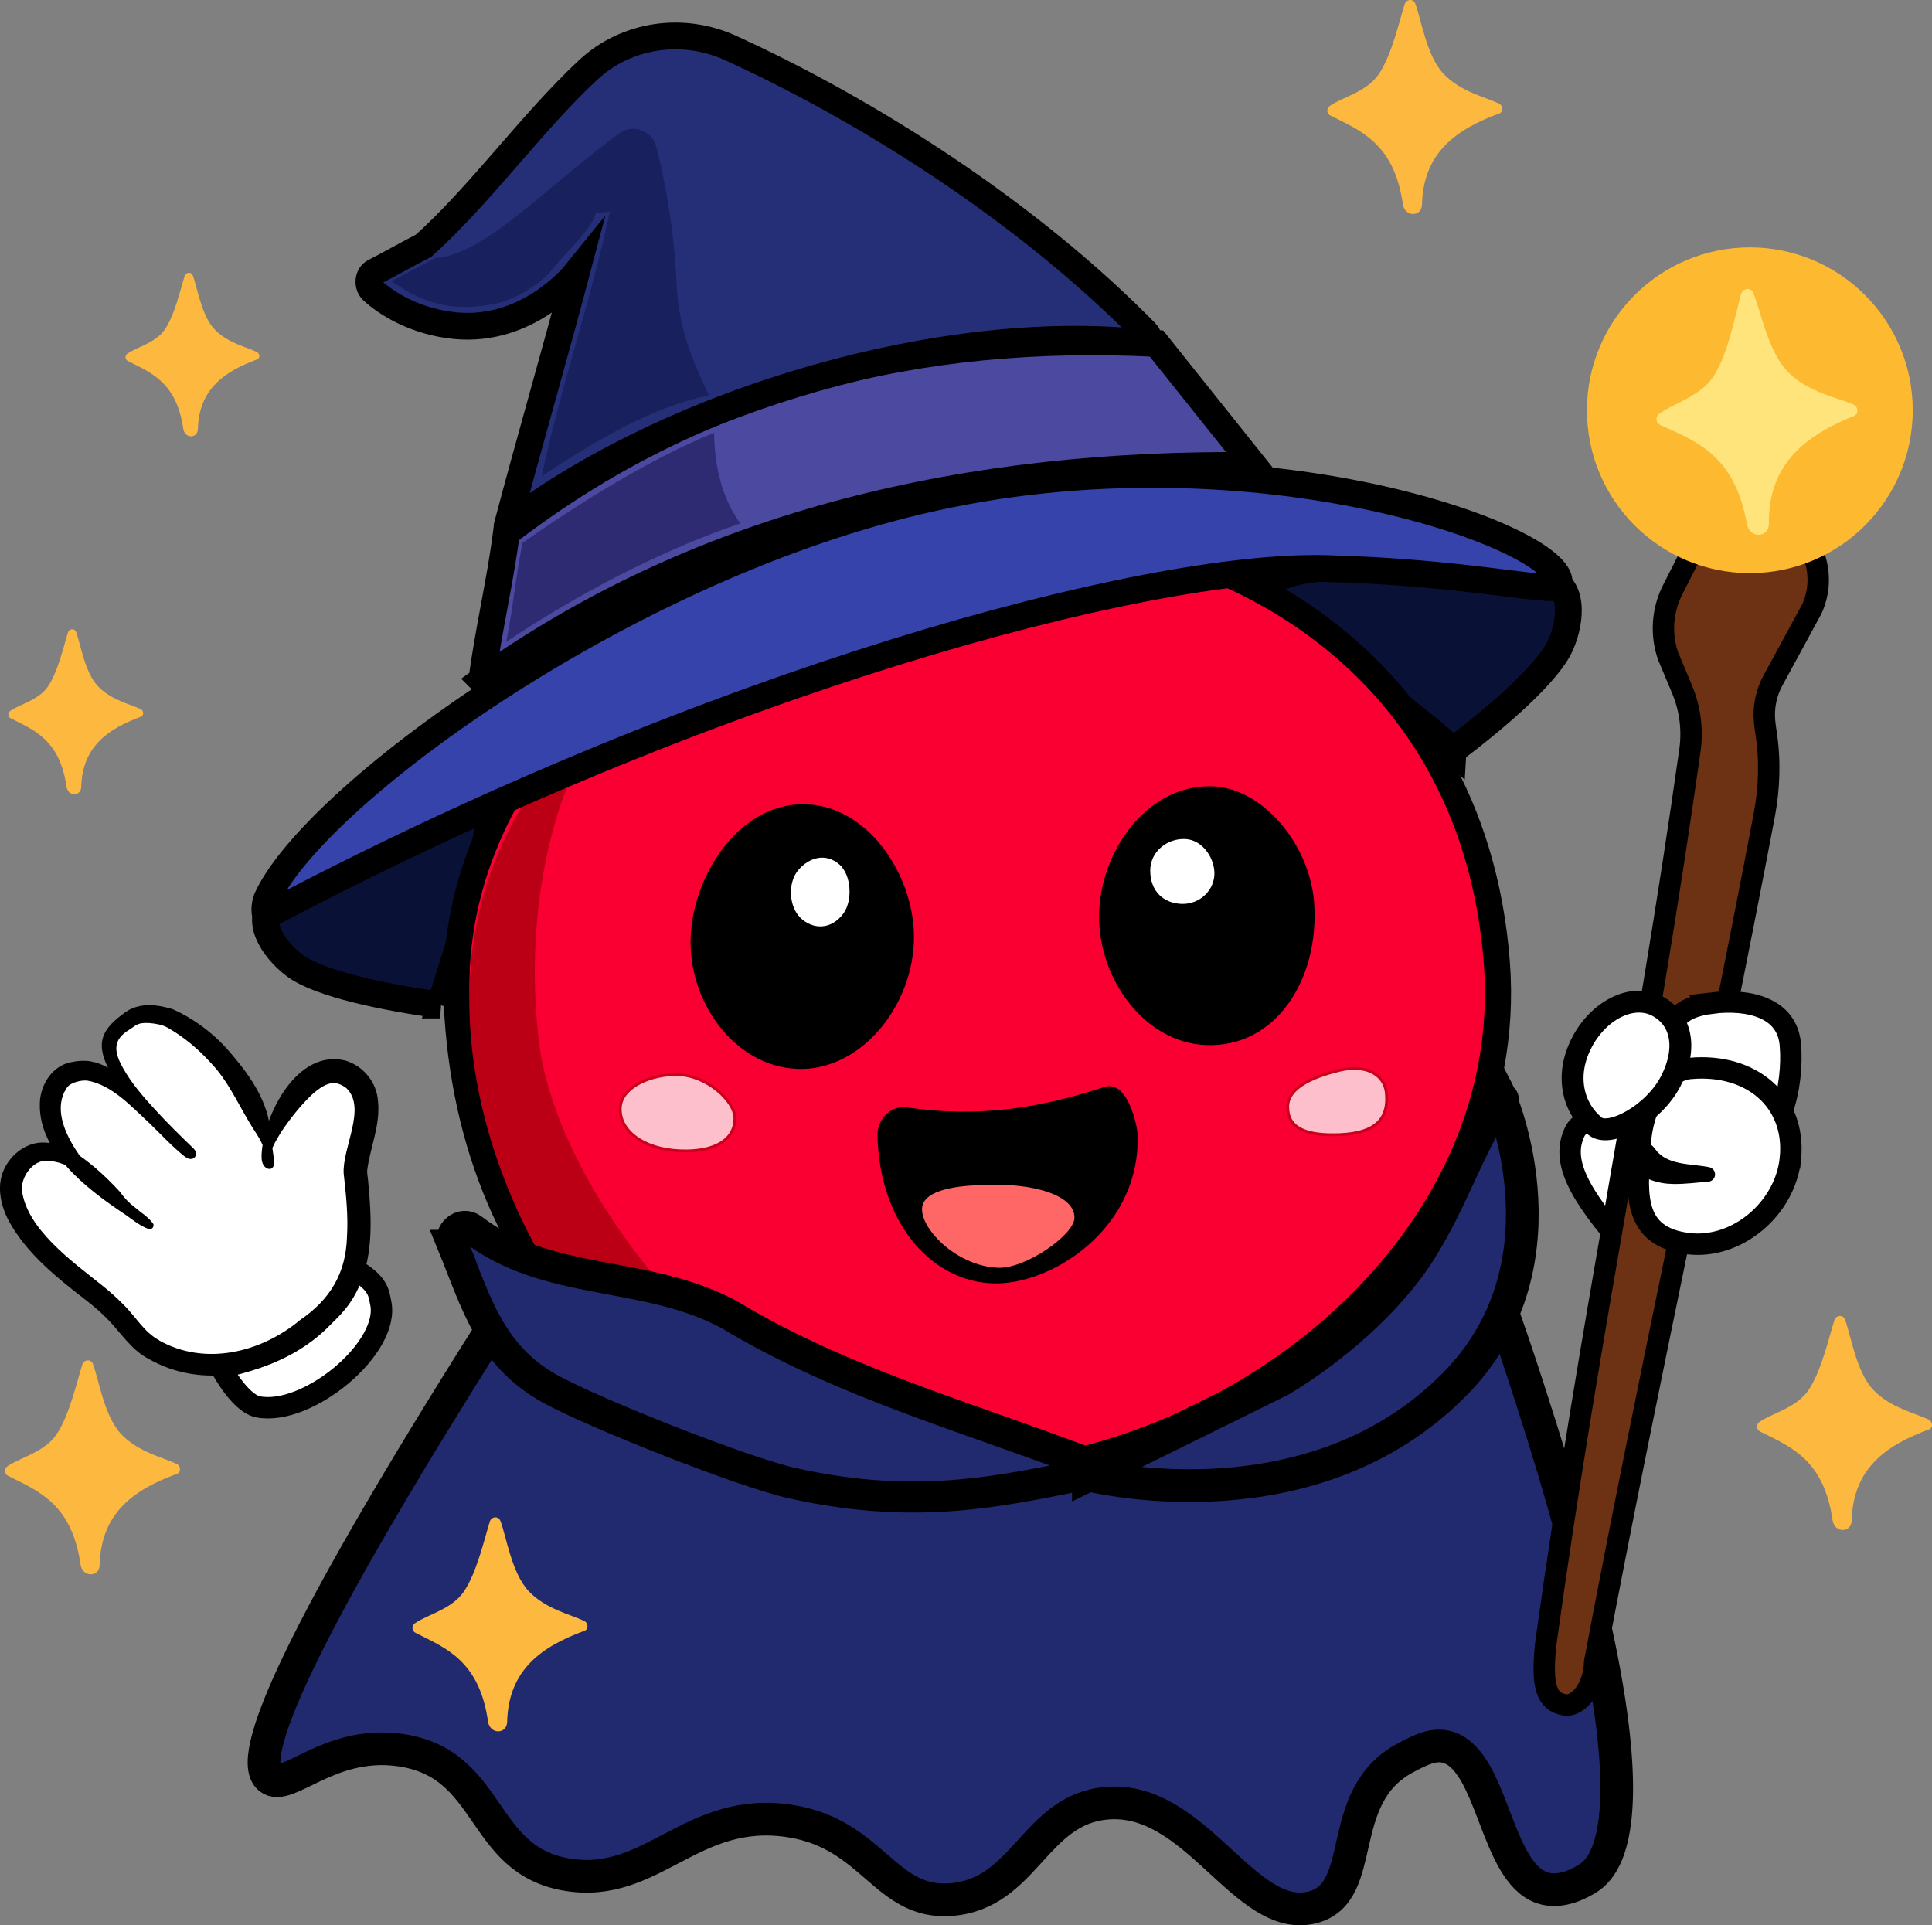
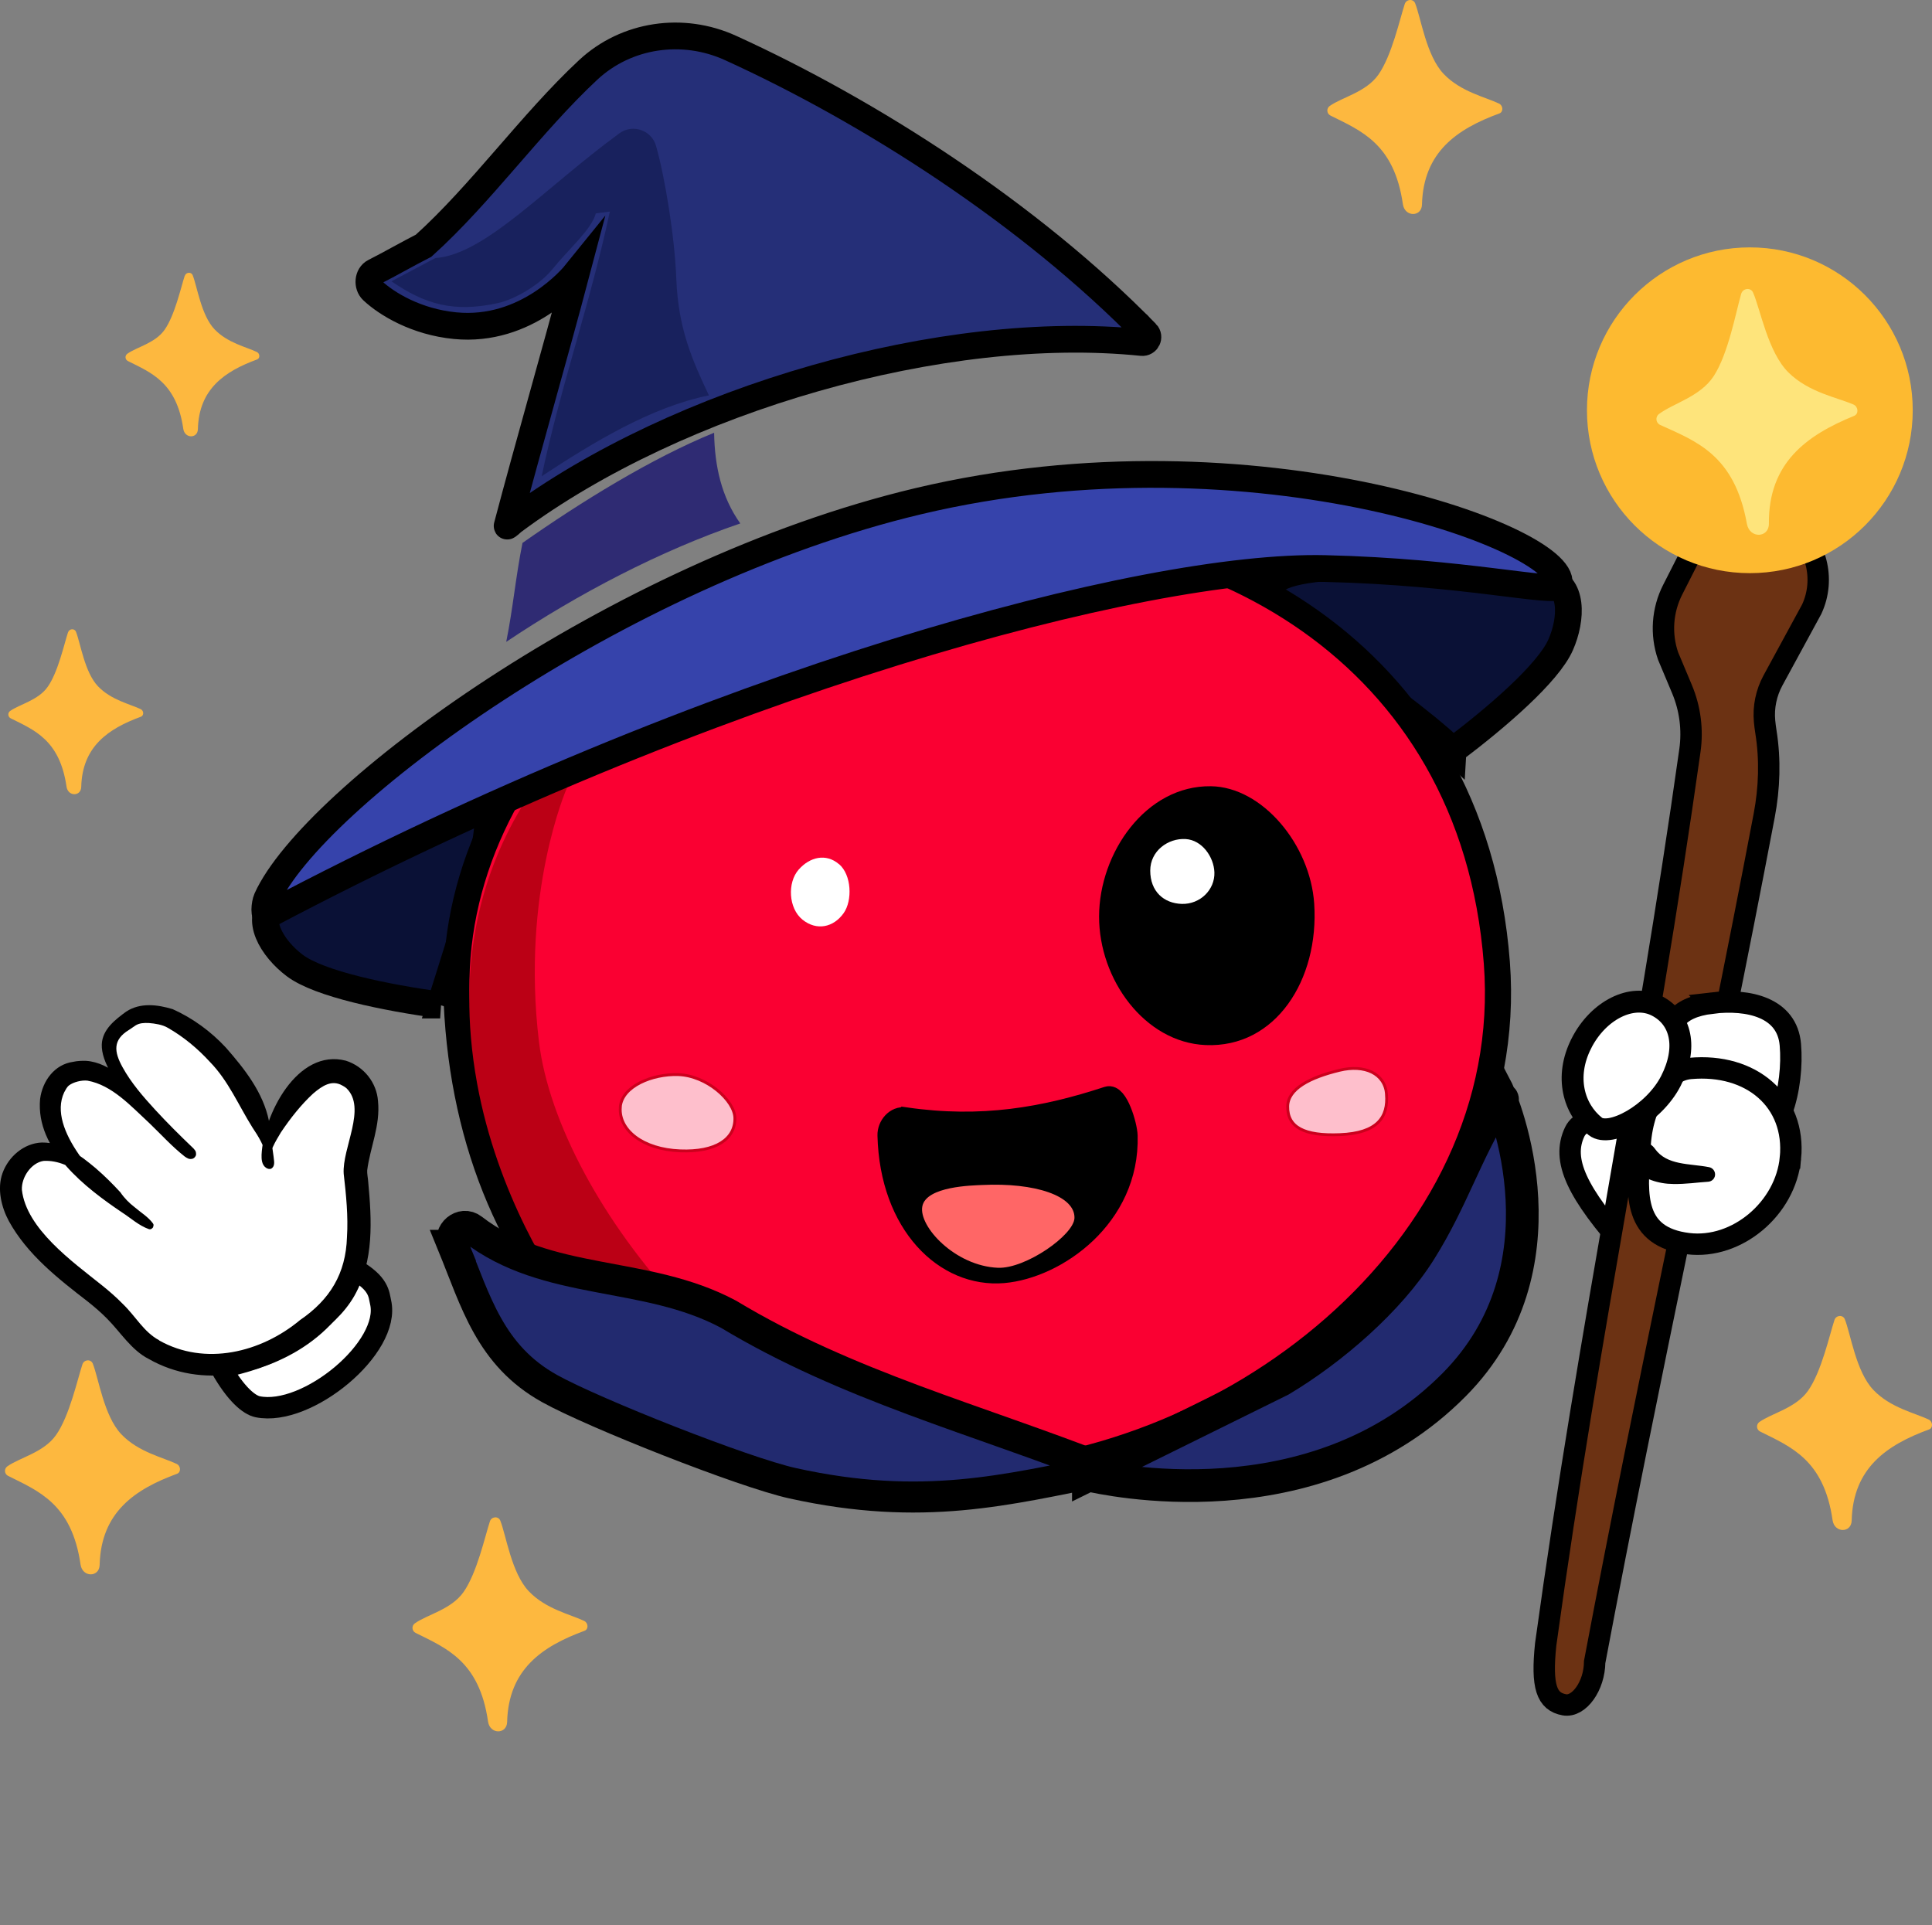
<svg xmlns="http://www.w3.org/2000/svg" id="Layer_2" data-name="Layer 2" viewBox="0 0 361.04 359.77">
  <rect x="0" y="0" width="361.04" height="359.77" fill="#808080" stroke="none" />
  <defs>
    <style>
      .cls-1 {
        opacity: .75;
      }

      .cls-2 {
        fill: #fdb83f;
      }

      .cls-3, .cls-4, .cls-5, .cls-6 {
        fill: #fff;
      }

      .cls-7 {
        fill: #4b49a0;
      }

      .cls-7, .cls-4, .cls-8, .cls-9, .cls-10, .cls-5, .cls-11, .cls-12, .cls-6, .cls-13, .cls-14, .cls-15 {
        stroke-miterlimit: 10;
      }

      .cls-7, .cls-4, .cls-8, .cls-9, .cls-10, .cls-5, .cls-11, .cls-12, .cls-13, .cls-14, .cls-15 {
        stroke: #000;
      }

      .cls-7, .cls-8, .cls-10, .cls-13 {
        stroke-width: 5px;
      }

      .cls-4, .cls-14 {
        stroke-width: 4px;
      }

      .cls-16 {
        fill: #f66;
      }

      .cls-8 {
        fill: #3643ab;
      }

      .cls-17 {
        fill: #bb0015;
      }

      .cls-9 {
        fill: #fa0032;
        stroke-width: 4.88px;
      }

      .cls-18 {
        fill: #fee47b;
      }

      .cls-19 {
        fill: #11194c;
        opacity: .61;
      }

      .cls-10 {
        fill: #0a1136;
      }

      .cls-5 {
        stroke-width: 4.09px;
      }

      .cls-20 {
        fill: #2f2b73;
      }

      .cls-11 {
        stroke-width: 6.11px;
      }

      .cls-11, .cls-15 {
        fill: #222a6f;
      }

      .cls-21 {
        fill: #fdba30;
      }

      .cls-12 {
        stroke-width: 3.81px;
      }

      .cls-6 {
        stroke: #bb0015;
        stroke-width: .53px;
      }

      .cls-13 {
        fill: #252f78;
      }

      .cls-14 {
        fill: #6c3213;
      }

      .cls-15 {
        stroke-width: 5.8px;
      }
    </style>
  </defs>
  <g id="Layer_1-2" data-name="Layer 1">
    <g id="results">
      <g id="themes">
        <g id="fantacy">
-           <path id="cape" class="cls-11" d="M280.13,243.28c31.8,91.64,21.05,104.97,16.62,107.74-.9.56-4.9,3.06-8.62,1.75-8.7-3.07-9.09-23.53-17.48-26.22-2.62-.84-5.12.43-8.01,1.96-13.57,7.19-6.74,25.23-17.36,27.93-12.71,3.23-21.78-21.08-38.67-19.44-13.33,1.29-15.09,16.93-28.89,18-12.34.95-14.53-12.23-30-14.67-18.56-2.92-25.73,12.68-41.78,10-16.57-2.77-13.77-21.09-31.56-23.33-13.02-1.64-20.74,7.93-24,5.33-4.32-3.44,3.63-24.69,46.22-91.33,61.85,3.19,121.67-.89,183.52,2.3Z" />
          <path class="cls-10" d="M82.24,187.82c4.85-15.49,12.17-36.61,7.5-40.61-4.32-3.7-24.82,10.47-38.33,21.11-4.11,3.23-.51,8.97,3.67,12.11,4.63,3.48,17.03,6,27.17,7.39Z" />
          <path class="cls-10" d="M271.54,140.23c-11.8-11.15-35.97-25.11-33.85-30.89,1.96-5.34,34.25-3.87,51.24-1.19,5.16.82,4.83,7.58,2.71,12.36-2.34,5.3-11.93,13.55-20.1,19.71Z" />
          <g>
            <path class="cls-9" d="M178.55,98.63c-50.21,3.61-95.29,42.37-93.2,88.7,2.43,53.91,39.48,88.86,91.91,88.7,51.74-.16,106.56-42.27,102.46-96.12-4.48-58.77-54.94-84.6-101.18-81.28h.01Z" />
            <path class="cls-17" d="M132.75,127.16c-13.41,3.67-17.56,8.06-26.84,20.16,0,0-8.56,19.45-5.19,47.37,3.64,30.11,40.63,75.12,78.71,78.75-4.07.4-15.49.08-24.69-1.94-16.22-3.43-32.16-9.72-47.73-27.82-3.53-4.1-14.07-20.41-17.86-41.25-8.47-46.62,22.72-68.49,27.14-72.91,3.2-1.84,13.03-11.84,17.62-3.23-.63,1.11-.54-.25-1.17.85v.02Z" />
          </g>
          <g id="mouth">
            <path class="cls-12" d="M169.17,208.83c14.3,2.08,26.01-.02,37.82-3.9,1.88-.62,3.64,5.34,3.7,7.31.44,15.26-13.3,24.79-23.17,25.64-10.91.94-21.22-9.02-21.64-25.7-.05-1.82,1.49-3.62,3.28-3.34h0Z" />
            <path class="cls-16" d="M186.48,236.92c-7.99-.33-14.86-7.73-14.12-11.49.74-3.76,9.36-3.89,11.16-3.98,9.92-.48,17.39,2.03,17.27,6.17-.1,3.19-9.17,9.52-14.31,9.3Z" />
          </g>
          <path class="cls-15" d="M84.64,232.73c-.95-2.32,1.7-4.56,3.63-3.06,13.99,10.85,32.27,7.59,47.87,15.93,22.16,13.36,46.51,19.69,70.52,29.13-18.57,3.67-34.19,7.84-58.53,2.46-9.19-2.03-37.17-13.11-45.41-17.69-11.15-6.19-13.81-16.31-18.09-26.77Z" />
          <path class="cls-11" d="M203.39,275.67c2.7.56,42.02,9.7,68.37-16.91,21.56-21.77,9.66-52.08,7.52-56.07-2.69,1.5,3.72,2.81.66,3.04-6.06,9.69-8.45,18.26-14.52,27.95-5.86,9.37-16.59,18.57-26.08,24.24l-35.95,17.76Z" />
          <g id="cheeks" class="cls-1">
            <path class="cls-6" d="M115.91,206.92c.3-3.94,6.02-6.25,10.81-6.1,5.36.17,10.55,4.86,10.61,8.12.07,3.91-3.56,6.4-10.22,6.13-7.05-.28-11.51-3.91-11.19-8.15h-.01Z" />
            <path class="cls-6" d="M259.11,204.51c-.3-3.94-4.12-5.63-8.77-4.5-5.63,1.36-9.64,3.48-9.7,6.74-.07,3.91,3.09,5.56,9.75,5.29,7.05-.28,9.04-3.28,8.71-7.53h0Z" />
          </g>
          <g id="eyes">
            <g>
              <g>
-                 <path d="M149.99,150.29c-12.21.04-20.92,13.91-20.94,25.74-.03,11.77,8.47,23.21,19.85,23.72,12.46.56,22.69-12.91,21.85-26.17-.7-11.07-9.06-23.33-20.75-23.29h0Z" />
                <path class="cls-3" d="M156.79,161.5c-2.46-2.11-5.49-1.32-7.54,1.01-2.15,2.44-1.9,7.25.71,9.35,2.67,2.15,5.82,1.44,7.7-1.22,1.66-2.35,1.49-7.13-.86-9.15h0Z" />
              </g>
              <g>
                <path d="M226.28,146.93c-12.2-.16-20.87,12.51-20.89,24.33-.03,11.77,8.51,23.54,19.89,24.04,13.12.57,21.25-12.23,20.31-26.42-.74-11.06-9.71-21.82-19.3-21.95h0Z" />
                <path class="cls-3" d="M221.55,156.8c-3.23-.19-6.6,2.18-6.6,5.9,0,3.91,2.55,6.12,5.9,6.22,3.43.09,6.2-2.65,6.09-5.9-.1-2.87-2.3-6.04-5.38-6.22h0Z" />
              </g>
            </g>
          </g>
          <g id="hat">
            <path class="cls-8" d="M49.85,167.99c-.4.89-.64,3.46.22,3,82.76-43.77,163.66-65.52,197.54-64.74,25.92.6,43,4.76,43.63,3.24,3.41-8.15-56.59-30.81-119.63-15.83-56.63,13.46-113.31,55.52-121.76,74.33Z" />
-             <path class="cls-7" d="M90.04,127.16c1.19-9.23,3.41-18.32,4.59-27.56,36-27.74,77.02-37.67,121.48-35.41,6.07,7.6,12.15,15.21,18.22,22.81-52.8-.59-102.43,10.38-144.3,40.15Z" />
+             <path class="cls-7" d="M90.04,127.16Z" />
            <path class="cls-13" d="M214.22,62.27c-21.79-22.31-51.67-41.45-77.71-53.31-8.91-4.06-19.45-2.56-26.61,4.12-10.66,9.94-20,23.17-30.74,32.84-2.8,1.42-6.38,3.47-9.19,4.89-1.23.62-1.37,2.54-.37,3.48,2.68,2.52,8.23,5.87,15.44,6.57,13.39,1.31,22-9.06,22.67-9.89-4.07,15.38-8.88,31.94-12.94,47.31-.07.25.95-.74,1.16-.89,30.84-22.92,80.47-37.18,117.45-33.38.95.1,1.51-1.05.84-1.74Z" />
            <path class="cls-19" d="M81.32,48.23c9.32-.63,20.4-13.06,34.42-23.31,2.48-1.82,6.02-.61,6.86,2.35,1.69,5.97,3.5,17.09,3.79,24.89.35,9.26,3.01,15.22,6.09,21.73-10.75,2.16-21.52,8.71-31.26,15.11,3.65-17.23,9.05-32.12,12.74-49.46l-2.61.33c-.84,3.07-5.01,6.58-8.17,10.5-2.18,2.7-6.78,5.54-10.17,6.28-8.32,1.8-13.61.19-19.86-4.08l8.17-4.33Z" />
            <path class="cls-20" d="M133.45,80.88c.1,6.18,1.35,11.97,4.89,16.94-14.97,5.11-30.31,13.13-43.74,22.13,1.28-6.35,1.76-12.14,3.04-18.49,10.95-7.69,24.12-15.83,35.81-20.59Z" />
          </g>
          <g id="left_hand">
            <path class="cls-4" d="M304.3,233.7c-9.6-10.76-12.57-16.87-10.02-22.2,1.9-3.97,10.84-2.58,13.43-1.76-1.26,8.33-2.15,15.63-3.41,23.96Z" />
            <g id="staff">
              <path class="cls-14" d="M292.33,318.59c2.75.49,5.63-3.52,5.67-8,10.06-53.38,21.57-104.86,31.68-158.17.98-5.15,1.15-10.44.33-15.61-.11-.7-.2-1.39-.26-2.03-.24-2.63.3-5.27,1.56-7.6l7.25-13.33c2.64-5.67.86-12.44-4.15-16-4.81-3.42-11.48-3.08-16,.89-1.94,3.82-3.89,7.65-5.83,11.47-1.95,3.84-2.26,8.31-.86,12.38l2.6,6.19c1.52,3.62,2.03,7.58,1.48,11.47-8.37,59.42-18.63,106.77-26.95,167.04-.83,7.93.18,10.7,3.48,11.3Z" />
              <g>
                <circle class="cls-21" cx="327" cy="76.67" r="30.44" />
                <path class="cls-18" d="M325.38,54.91c.31-1.06,1.78-1.25,2.22-.24,1.38,3.13,2.77,11.13,6.62,14.94,3.78,3.74,9.19,4.69,12.15,5.99.89.39,1.02,1.74.13,2.11-8.96,3.65-16.04,8.83-15.94,20.15.03,2.68-3.6,2.85-4.11.03-2.32-12.94-9.54-15.44-16.21-18.48-.82-.38-.95-1.49-.23-2.03,2.63-2,7.71-3.23,10.23-7.08,2.74-4.19,4.18-12.09,5.14-15.38Z" />
              </g>
            </g>
            <g>
              <path class="cls-4" d="M319.91,187.46c-6.9.83-8.49,4.25-7.91,9.11.58,4.86,6.84,19.29,13.74,18.46,6.9-.83,9.49-12.08,8.83-19.8-.59-6.96-7.77-8.6-14.67-7.78Z" />
              <g>
                <path class="cls-4" d="M334.59,216.41c1.02-10.67-7.33-17.78-18.74-16.74-5.09.46-9.33,7.15-9.41,15.7-.61,7.95-1.18,15.79,9.04,17.04,9.11,1.11,18.21-6.57,19.11-16Z" />
                <g>
                  <path class="cls-3" d="M307.24,216.61c3.02,3.23,7.61,2.65,12.03,2.86" />
                  <path d="M309.28,214.71c2.25,3.11,6.43,2.7,10.06,3.4.75.12,1.26.82,1.15,1.57-.1.65-.64,1.12-1.28,1.16-2.06.13-4.17.47-6.55.42-2.66-.01-5.63-.92-7.64-2.92-2.95-2.98,1.8-7.02,4.27-3.63h0Z" />
                </g>
              </g>
              <path class="cls-5" d="M295.52,194.99c-3.17,6.22-1.45,12.3,2.6,15.51,2.71,2.15,10.96-2.28,14.13-8.51,3.17-6.22,1.94-11.68-2.66-14.03-4.6-2.34-10.91.8-14.07,7.02Z" />
            </g>
          </g>
          <g id="left_hand-2" data-name="left hand">
            <path class="cls-4" d="M41.29,255.6c2.77,4.92,5.26,6.96,6.86,7.29,9.24,1.89,24.95-11.09,22.97-19.54-.34-1.47-.22-3.49-4.94-6.17-5.63,13.2-16.69,16.54-24.89,18.42Z" />
            <g>
              <path class="cls-3" d="M28.77,252.22c-4.66-2.6-4.09-5.28-12.18-11.38C-.37,228.04,1.1,221.07,3.44,217.98c6.47-8.58,17.43,5.16,23.36,9.87,7.84,6.24-24.57-12.98-15.97-25.62.85-1.35,2.62-1.86,3.86-2.07,7.04-1.17,14.32,10.42,20.32,15.19.72.57,1.08.41.41-.22-20.32-18.91-15.74-21.37-10.91-24.82,2.22-1.58,6.59-.38,7.26-.04,15.87,8.01,19.81,27.84,18.56,27.5-3.25-.9,5.96-20.53,13.96-17.28,8.3,3.38,1.64,14.73,2.17,18.99,2.54,20.21-2.59,24.4-11.92,30.87-7.49,5.19-17.49,6.5-25.76,1.88h-.01Z" />
              <path d="M29.75,250.47c-2.88-1.54-4.39-4.47-6.79-6.78-1.26-1.29-2.61-2.46-3.99-3.56-5.46-4.37-14.06-10.51-14.88-17.78-.11-2.33,1.73-5.03,4.03-5.4,5.53-.32,9.92,5.09,14.33,7.82,1.35,1.08,2.36,2.5,3.73,3.56.27.36.89.23,1.17.53l.2.2.07.09s0,.02,0,0c.02-.04-.09.02.02-.33.26-.3.35-.15.33-.19-1.62-.74-3.03-1.96-4.42-3.12-4.83-4.54-14.81-14.38-11.56-21.37.26-.45.47-.95.9-1.3.81-.62,2.35-1.02,3.46-.89,4.59.83,8.09,4.73,11.55,7.93,2.18,2.09,4.22,4.36,6.62,6.25.44.29.84.61,1.53.39.29-.1.59-.49.59-.79,0-.68-.22-.77-.49-1.12-2.52-2.41-4.88-4.75-7.17-7.24-2.27-2.47-4.5-5.06-6.05-7.88-1.66-2.98-1.85-5.18,1.17-7.02.19-.14,1.12-.75,1.3-.88.71-.4,1.47-.45,2.41-.41,1.15.09,2.55.3,3.54.89,2.96,1.68,5.6,3.89,7.9,6.4,3.44,3.53,5.32,8.07,7.91,12.21,1.16,1.73,2.3,3.55,2.62,5.63.06.39.08.87.04,1.11.02-.01-.02-.08.24-.26.13-.06.29-.09.43-.04-.34-1.78,1.06-3.89,1.99-5.48,1.81-2.71,3.86-5.27,6.03-7.27,1.76-1.5,3.53-2.64,5.5-1.49l.38.22.34.25c3.86,3.72-.83,11.2-.5,16.01.45,3.92.86,7.98.61,11.83-.21,6.79-3.16,11.67-8.77,15.5-7.29,6.08-17.76,8.64-26.34,3.8h0l.02-.02ZM27.8,253.96c9.93,5.68,22.24,3.08,30.77-3.92,2.81-2.04,5.74-4.52,7.66-7.89,3.71-6.59,3.23-14.17,2.58-21.27-.03-.6-.24-1.59-.19-2.18.54-4.27,2.48-8.33,2.02-12.92-.24-3.46-2.64-6.49-6-7.56-9.12-2.36-15.41,10.18-15.76,17.58-.02.79.01,1.87.84,2.44.29.19.68.31,1,.13.81-.53.43-1.6.4-2.26-.34-2.21-.51-4.39-.86-6.63-1.07-5.3-4.56-9.74-8.07-13.73-2.79-3-6.17-5.48-9.92-7.16-2.84-.86-6.04-1.27-8.68.45-2.02,1.48-4.47,3.32-4.57,6.15-.19,6.61,11.23,16.2,15.84,20.68.04.04.09.1.07.07,0-.02-.08-.04-.06-.4,0-.25.26-.59.5-.67.32-.13.53,0,.41-.06-5.15-4.13-8.26-9.8-13.59-13.95-1.61-1.25-3.75-2.46-6.1-2.61-.73-.03-1.69.01-2.41.18-3.47.47-5.75,3.55-6.19,6.96-.86,9.52,8.7,16.72,15.29,21.17,1.65,1.06,3.17,2.49,5.1,3.16.08-.05.27.17.72-.35.21-.63,0-.59,0-.72-.94-1.28-2.26-2.03-3.45-3.06-1.02-.78-1.93-1.7-2.65-2.77-1.46-1.59-2.98-3.1-4.64-4.53-2.88-2.39-5.9-4.8-10.04-4.78-3.34.12-6.25,2.64-7.35,5.72-1.07,2.97-.18,6.44,1.19,8.97,3.47,6.3,9.28,10.81,14.79,15.07,1.28,1.02,2.51,2.08,3.63,3.23,2.41,2.42,4.47,5.81,7.7,7.45h.02Z" />
            </g>
          </g>
          <g>
            <path class="cls-2" d="M34.53,51.55c.23-.7,1.21-.79,1.48-.11.84,2.11,1.59,7.46,4.06,10.08,2.43,2.57,6,3.33,7.93,4.26.58.28.64,1.18.03,1.4-6.04,2.22-10.86,5.5-11.05,13.02-.04,1.78-2.46,1.81-2.73-.07-1.25-8.65-5.99-10.48-10.35-12.66-.54-.27-.6-1.01-.11-1.36,1.79-1.27,5.19-1.97,6.96-4.47,1.92-2.72,3.06-7.94,3.77-10.1Z" />
            <path class="cls-2" d="M262.51.75c.3-.92,1.58-1.03,1.94-.14,1.1,2.77,2.08,9.76,5.31,13.18,3.18,3.37,7.85,4.35,10.38,5.57.76.37.84,1.55.05,1.84-7.9,2.9-14.21,7.19-14.46,17.04-.06,2.33-3.22,2.37-3.57-.09-1.63-11.32-7.83-13.71-13.54-16.56-.7-.35-.78-1.32-.14-1.78,2.34-1.66,6.8-2.58,9.1-5.85,2.51-3.56,4-10.38,4.93-13.21Z" />
            <path class="cls-2" d="M342.81,246.68c.3-.92,1.58-1.03,1.94-.14,1.1,2.77,2.08,9.76,5.31,13.18,3.18,3.37,7.85,4.35,10.38,5.57.76.37.84,1.55.05,1.84-7.9,2.9-14.21,7.19-14.46,17.04-.06,2.33-3.22,2.37-3.57-.09-1.63-11.32-7.83-13.71-13.54-16.56-.7-.35-.78-1.32-.14-1.78,2.34-1.66,6.8-2.58,9.1-5.85,2.51-3.56,4-10.38,4.93-13.21Z" />
            <path class="cls-2" d="M15.4,254.97c.3-.92,1.58-1.03,1.94-.14,1.1,2.77,2.08,9.76,5.31,13.18,3.18,3.37,7.85,4.35,10.38,5.57.76.37.84,1.55.05,1.84-7.9,2.9-14.21,7.19-14.46,17.04-.06,2.33-3.22,2.37-3.57-.09-1.63-11.32-7.83-13.71-13.54-16.56-.7-.35-.78-1.32-.14-1.78,2.34-1.66,6.8-2.58,9.1-5.85,2.51-3.56,4-10.38,4.93-13.21Z" />
            <path class="cls-2" d="M91.55,284.31c.3-.92,1.58-1.03,1.94-.14,1.1,2.77,2.08,9.76,5.31,13.18,3.18,3.37,7.85,4.35,10.38,5.57.76.37.84,1.55.05,1.84-7.9,2.9-14.21,7.19-14.46,17.04-.06,2.33-3.22,2.37-3.57-.09-1.63-11.32-7.83-13.71-13.54-16.56-.7-.35-.78-1.32-.14-1.78,2.34-1.66,6.8-2.58,9.1-5.85,2.51-3.56,4-10.38,4.93-13.21Z" />
            <path class="cls-2" d="M12.71,118.18c.23-.71,1.22-.8,1.49-.11.85,2.13,1.6,7.52,4.09,10.16,2.45,2.59,6.05,3.36,8,4.29.59.28.65,1.19.04,1.42-6.09,2.24-10.96,5.54-11.15,13.13-.05,1.8-2.48,1.82-2.75-.07-1.26-8.73-6.04-10.57-10.43-12.76-.54-.27-.6-1.02-.11-1.37,1.81-1.28,5.24-1.99,7.02-4.51,1.94-2.74,3.08-8,3.8-10.19Z" />
          </g>
        </g>
      </g>
    </g>
  </g>
</svg>